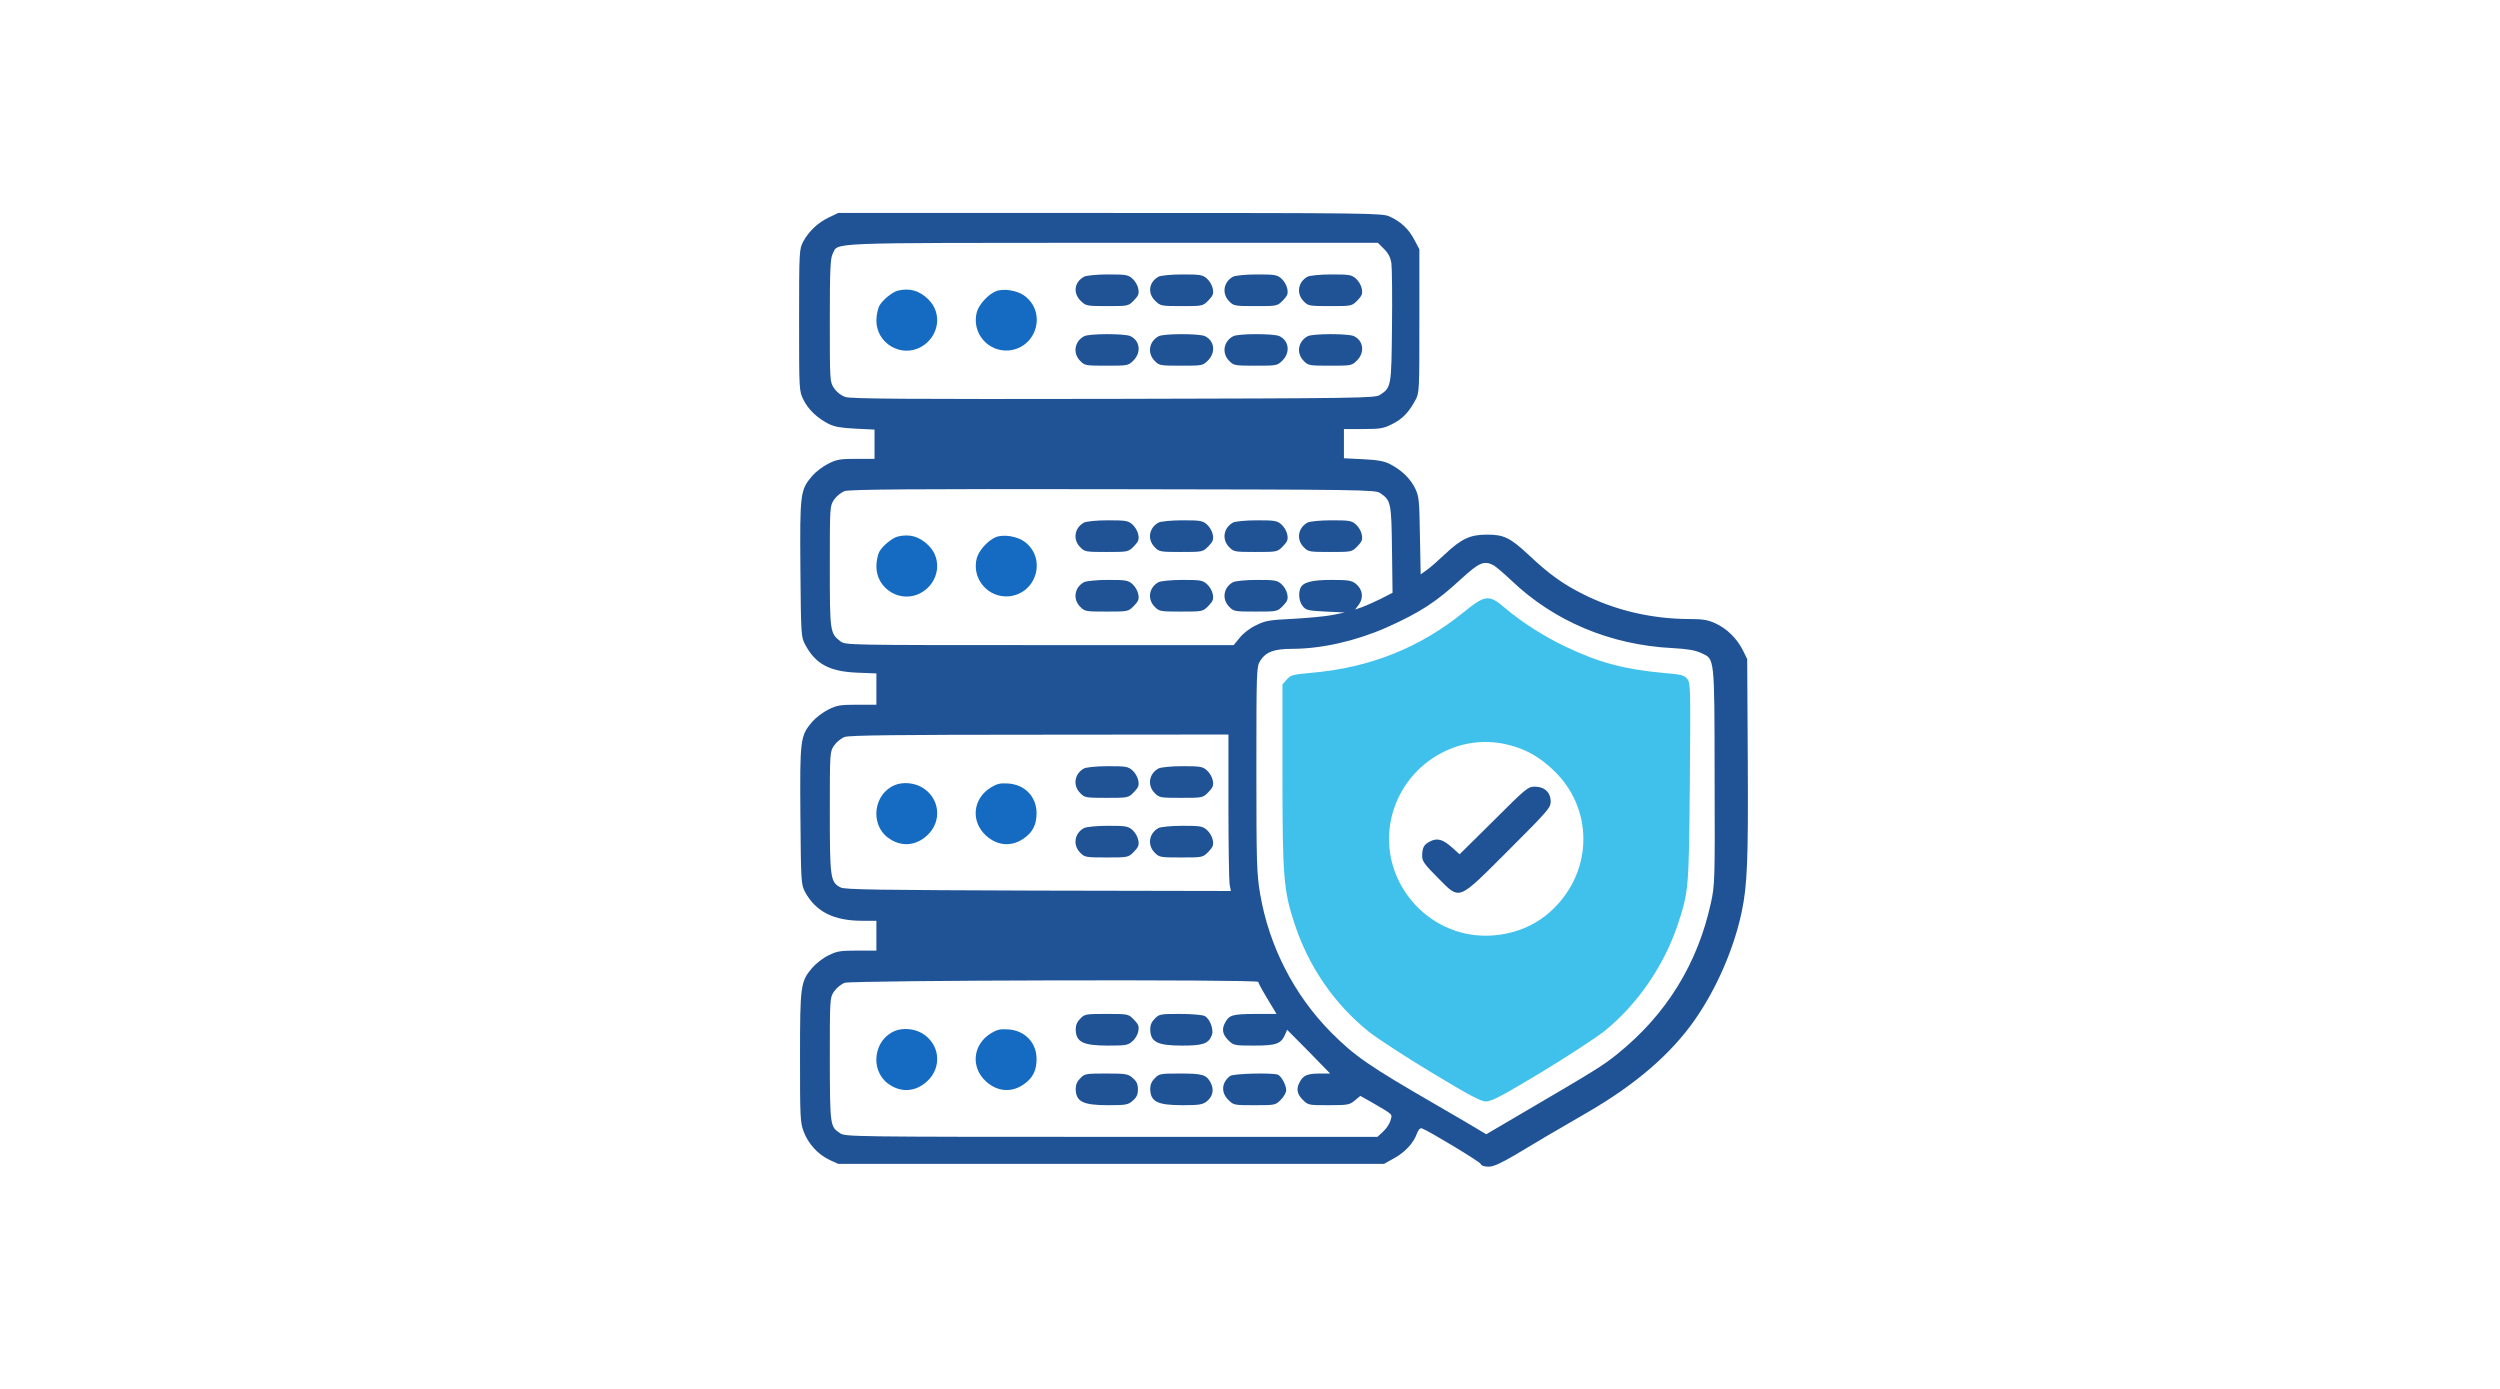
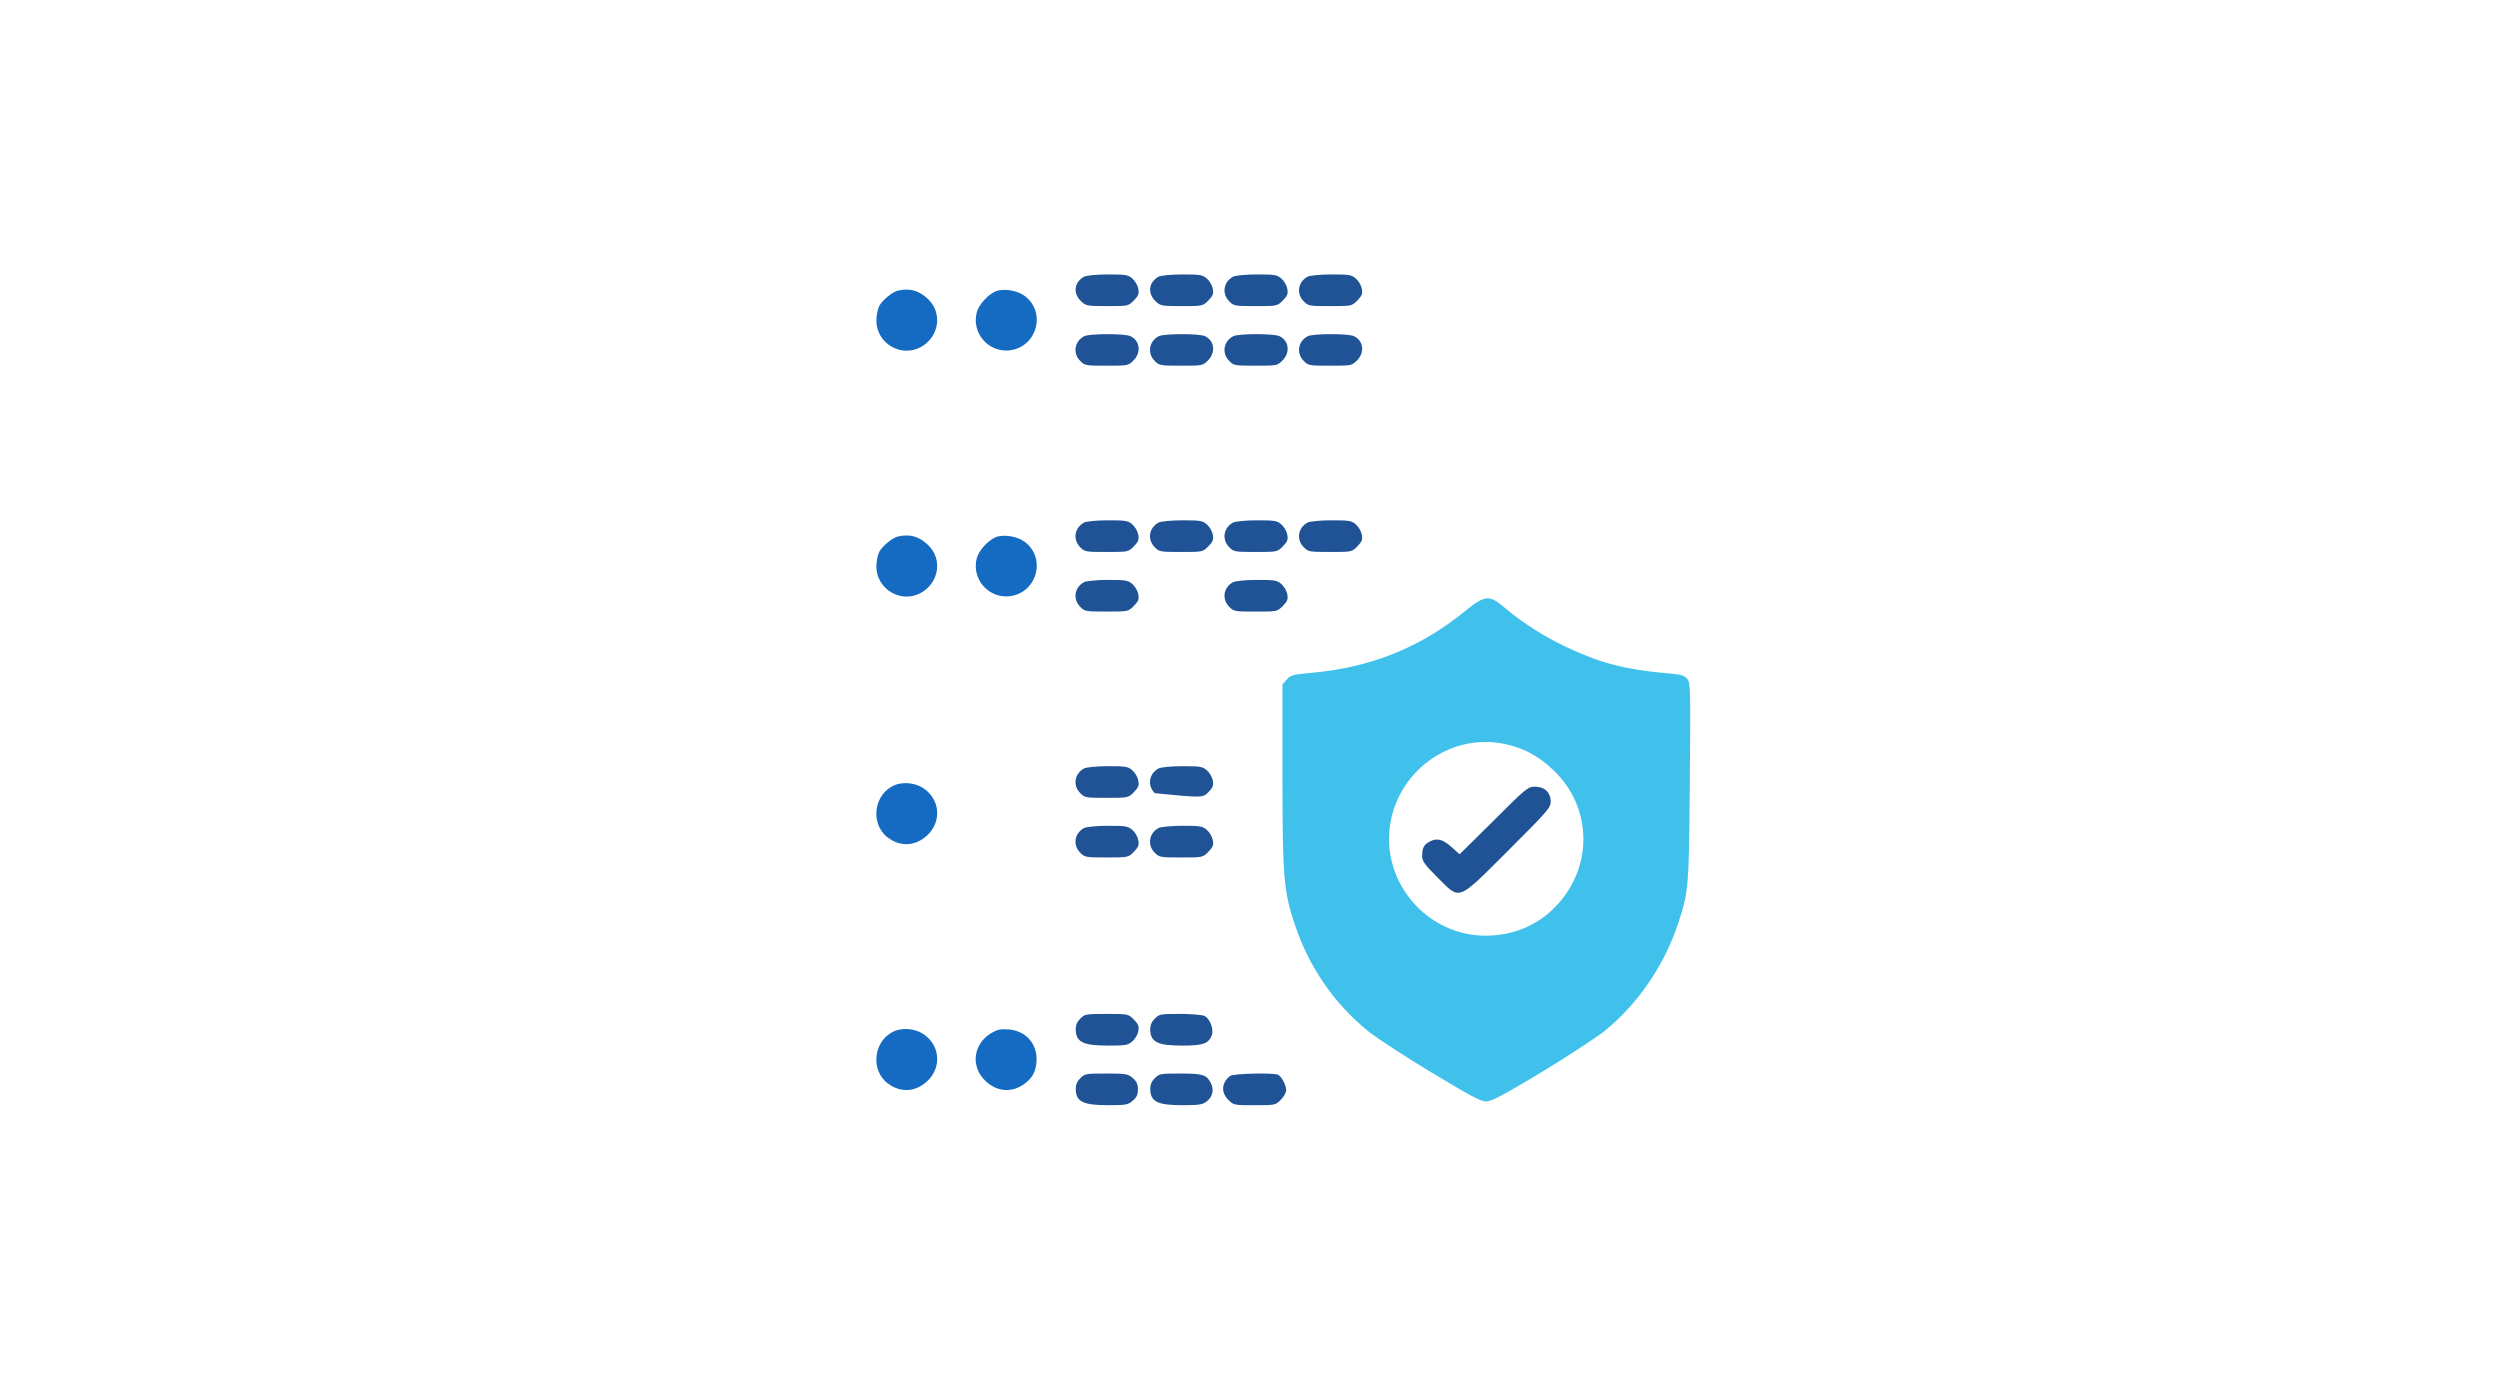
<svg xmlns="http://www.w3.org/2000/svg" width="270" height="150" viewBox="0 0 270 150" fill="none">
  <g clip-path="url(#clip0_1833_446)">
-     <path d="M89.52 23.483C88.334 24.046 87.348 24.971 86.744 26.098C86.322 26.903 86.302 27.104 86.302 34.567C86.302 42.152 86.302 42.212 86.764 43.157C87.287 44.224 88.233 45.129 89.48 45.773C90.124 46.094 90.808 46.215 92.397 46.296L94.449 46.396V47.965V49.555H92.478C90.768 49.555 90.365 49.615 89.46 50.078C88.877 50.359 88.092 50.963 87.71 51.406C86.422 52.934 86.382 53.276 86.443 61.444C86.503 68.565 86.523 68.787 86.945 69.591C88.072 71.724 89.581 72.528 92.598 72.649L94.65 72.73V74.419V76.109H92.578C90.748 76.109 90.385 76.17 89.46 76.632C88.877 76.914 88.092 77.518 87.71 77.96C86.422 79.489 86.382 79.831 86.443 88.099C86.503 95.261 86.523 95.543 86.945 96.327C88.092 98.46 90.044 99.445 93.121 99.445H94.65V101.055V102.664H92.578C90.748 102.664 90.385 102.724 89.46 103.187C88.877 103.469 88.112 104.072 87.73 104.515C86.463 106.004 86.402 106.366 86.402 114.151C86.402 120.689 86.422 121.232 86.805 122.238C87.308 123.546 88.354 124.692 89.601 125.276L90.526 125.698H119.998H149.47L150.556 125.095C151.743 124.451 152.668 123.445 153.03 122.419C153.212 121.956 153.372 121.796 153.594 121.876C154.459 122.218 159.81 125.457 159.911 125.698C159.971 125.879 160.293 126 160.755 126C161.299 126 162.043 125.658 163.632 124.733C165.724 123.465 168.118 122.057 171.498 120.106C176.668 117.108 180.511 113.789 183.065 110.107C185.379 106.788 187.27 102.443 188.095 98.52C188.718 95.583 188.819 92.927 188.759 82.044L188.698 71.181L188.236 70.235C187.592 68.968 186.526 67.902 185.298 67.338C184.474 66.956 183.93 66.856 182.522 66.856C178.438 66.856 174.455 65.93 170.955 64.16C168.822 63.094 167.294 62.007 165.101 59.935C163.089 58.064 162.405 57.722 160.534 57.742C158.764 57.742 157.798 58.205 156.008 59.895C155.284 60.579 154.419 61.343 154.056 61.585L153.433 62.027L153.352 57.863C153.292 53.96 153.252 53.618 152.829 52.733C152.306 51.667 151.361 50.762 150.113 50.118C149.47 49.796 148.786 49.675 147.217 49.595L145.145 49.494V47.925V46.336H147.217C149.047 46.336 149.409 46.276 150.335 45.813C151.461 45.25 152.145 44.545 152.849 43.238C153.292 42.433 153.292 42.272 153.292 34.668V26.923L152.749 25.897C152.145 24.73 151.28 23.925 150.073 23.382C149.309 23.02 147.88 23 119.897 23H90.526L89.52 23.483ZM149.47 26.883C149.953 27.365 150.174 27.808 150.274 28.452C150.335 28.935 150.375 32.013 150.335 35.272C150.274 41.769 150.254 41.85 149.027 42.654C148.504 42.996 146.834 43.017 120.28 43.077C97.99 43.117 91.915 43.077 91.311 42.876C90.828 42.715 90.365 42.353 90.084 41.93C89.621 41.246 89.621 41.186 89.621 34.628C89.621 29.116 89.681 27.909 89.923 27.426C90.587 26.158 88.555 26.239 120.058 26.219H148.806L149.47 26.883ZM149.027 53.236C150.214 54.021 150.274 54.242 150.335 59.352L150.395 64.019L149.148 64.663C148.444 65.005 147.538 65.407 147.116 65.568L146.352 65.829L146.774 65.266C147.297 64.542 147.156 63.617 146.412 63.033C145.969 62.691 145.587 62.631 143.797 62.631C141.624 62.631 140.699 62.892 140.437 63.536C140.196 64.16 140.316 65.005 140.699 65.467C141.041 65.91 141.282 65.95 143.173 66.051L145.245 66.151L143.837 66.433C143.072 66.574 141.161 66.755 139.592 66.835C137.057 66.956 136.635 67.037 135.629 67.54C134.985 67.841 134.241 68.425 133.879 68.887L133.235 69.672H112.273C91.291 69.672 91.291 69.672 90.748 69.249C89.641 68.384 89.621 68.223 89.621 61.162C89.621 54.705 89.621 54.644 90.084 53.96C90.345 53.578 90.848 53.176 91.231 53.035C91.774 52.854 98.634 52.794 120.199 52.834C146.834 52.874 148.504 52.894 149.027 53.236ZM161.299 61.042C161.54 61.182 162.425 61.927 163.25 62.711C167.877 67.117 173.932 69.652 180.611 69.994C182.221 70.074 183.106 70.235 183.709 70.517C185.198 71.201 185.158 70.738 185.178 83.855C185.218 95.201 185.198 95.583 184.775 97.534C183.327 104.133 179.947 109.584 174.677 113.829C173.168 115.056 172.363 115.559 164.457 120.186L160.514 122.5L158.321 121.192C157.094 120.488 155.605 119.623 155.002 119.261C147.8 115.096 146.291 114.05 143.736 111.475C139.773 107.472 137.057 102.201 136.092 96.528C135.73 94.376 135.689 93.249 135.689 83.11C135.689 72.347 135.71 72.005 136.092 71.382C136.695 70.416 137.58 70.074 139.552 70.074C142.71 70.074 146.412 69.229 149.671 67.801C153.332 66.171 155.103 65.025 157.778 62.55C159.75 60.74 160.273 60.519 161.299 61.042ZM132.672 87.013C132.672 91.258 132.732 95.06 132.793 95.482L132.933 96.227L112.132 96.186C94.852 96.126 91.231 96.086 90.788 95.844C89.681 95.281 89.621 94.859 89.621 87.717C89.621 81.259 89.621 81.199 90.084 80.515C90.345 80.133 90.848 79.731 91.231 79.59C91.754 79.409 97.064 79.348 112.313 79.348L132.672 79.328V87.013ZM135.891 106.044C135.891 106.144 136.333 106.969 136.876 107.854L137.862 109.504H135.529C133.074 109.524 132.752 109.625 132.31 110.449C131.928 111.154 132.028 111.717 132.652 112.34C133.235 112.904 133.275 112.924 135.428 112.924C137.822 112.924 138.345 112.743 138.788 111.737L139.009 111.214L141.342 113.568L143.656 115.941H142.449C141.161 115.962 140.739 116.143 140.357 116.887C139.974 117.591 140.075 118.154 140.699 118.778C141.282 119.361 141.322 119.361 143.495 119.361C145.567 119.361 145.748 119.321 146.311 118.858L146.915 118.355L148.202 119.08C150.536 120.448 150.375 120.287 150.174 121.011C150.073 121.373 149.711 121.916 149.369 122.218L148.766 122.781H120.038C91.995 122.781 91.311 122.761 90.748 122.399C89.641 121.675 89.641 121.614 89.621 114.412C89.621 107.814 89.621 107.754 90.084 107.07C90.345 106.688 90.848 106.285 91.231 106.144C92.055 105.863 135.891 105.762 135.891 106.044Z" fill="#205395" />
    <path d="M117.081 29.88C116.015 30.463 115.854 31.671 116.739 32.515C117.282 33.038 117.383 33.059 119.575 33.059C121.829 33.059 121.849 33.059 122.452 32.455C122.955 31.932 123.036 31.731 122.935 31.188C122.875 30.826 122.593 30.343 122.291 30.081C121.829 29.679 121.587 29.639 119.636 29.639C118.449 29.639 117.302 29.759 117.081 29.88Z" fill="#205395" />
    <path d="M125.128 29.88C124.062 30.463 123.901 31.671 124.786 32.515C125.329 33.038 125.43 33.059 127.622 33.059C129.875 33.059 129.896 33.059 130.499 32.455C131.002 31.932 131.082 31.731 130.982 31.188C130.922 30.826 130.64 30.343 130.338 30.081C129.875 29.679 129.634 29.639 127.683 29.639C126.496 29.639 125.349 29.759 125.128 29.88Z" fill="#205395" />
    <path d="M133.174 29.88C132.128 30.443 131.927 31.731 132.772 32.556C133.235 33.038 133.376 33.059 135.588 33.059C137.922 33.059 137.942 33.059 138.546 32.455C139.049 31.932 139.129 31.731 139.028 31.188C138.968 30.826 138.686 30.343 138.385 30.081C137.922 29.679 137.681 29.639 135.729 29.639C134.542 29.639 133.396 29.759 133.174 29.88Z" fill="#205395" />
    <path d="M141.221 29.88C140.175 30.443 139.974 31.731 140.819 32.556C141.282 33.038 141.422 33.059 143.635 33.059C145.969 33.059 145.989 33.059 146.593 32.455C147.095 31.932 147.176 31.731 147.075 31.188C147.015 30.826 146.733 30.343 146.432 30.081C145.969 29.679 145.727 29.639 143.776 29.639C142.589 29.639 141.443 29.759 141.221 29.88Z" fill="#205395" />
    <path d="M117.081 36.318C116.035 36.881 115.833 38.168 116.678 38.993C117.141 39.476 117.282 39.496 119.495 39.496C121.808 39.496 121.848 39.496 122.432 38.913C123.277 38.048 123.116 36.78 122.07 36.297C121.446 36.016 117.604 36.016 117.081 36.318Z" fill="#205395" />
    <path d="M125.127 36.318C124.081 36.881 123.88 38.168 124.725 38.993C125.188 39.476 125.329 39.496 127.542 39.496C129.855 39.496 129.895 39.496 130.479 38.913C131.324 38.048 131.163 36.78 130.117 36.297C129.493 36.016 125.651 36.016 125.127 36.318Z" fill="#205395" />
    <path d="M133.174 36.318C132.128 36.881 131.927 38.168 132.772 38.993C133.235 39.476 133.376 39.496 135.588 39.496C137.902 39.496 137.942 39.496 138.526 38.913C139.37 38.048 139.21 36.78 138.163 36.297C137.54 36.016 133.697 36.016 133.174 36.318Z" fill="#205395" />
    <path d="M141.221 36.318C140.175 36.881 139.974 38.168 140.819 38.993C141.282 39.476 141.422 39.496 143.635 39.496C145.949 39.496 145.989 39.496 146.572 38.913C147.417 38.048 147.256 36.78 146.21 36.297C145.587 36.016 141.744 36.016 141.221 36.318Z" fill="#205395" />
    <path d="M117.081 56.435C116.035 56.998 115.833 58.285 116.678 59.11C117.141 59.593 117.282 59.613 119.495 59.613C121.828 59.613 121.848 59.613 122.452 59.01C122.955 58.487 123.035 58.285 122.935 57.742C122.874 57.38 122.593 56.898 122.291 56.636C121.828 56.234 121.587 56.193 119.635 56.193C118.449 56.193 117.302 56.314 117.081 56.435Z" fill="#205395" />
    <path d="M125.127 56.435C124.081 56.998 123.88 58.285 124.725 59.11C125.188 59.593 125.329 59.613 127.542 59.613C129.875 59.613 129.895 59.613 130.499 59.01C131.002 58.487 131.082 58.285 130.982 57.742C130.921 57.38 130.64 56.898 130.338 56.636C129.875 56.234 129.634 56.193 127.682 56.193C126.495 56.193 125.349 56.314 125.127 56.435Z" fill="#205395" />
    <path d="M133.174 56.435C132.128 56.998 131.927 58.285 132.772 59.11C133.235 59.593 133.376 59.613 135.588 59.613C137.922 59.613 137.942 59.613 138.546 59.01C139.049 58.487 139.129 58.285 139.028 57.742C138.968 57.38 138.686 56.898 138.385 56.636C137.922 56.234 137.681 56.193 135.729 56.193C134.542 56.193 133.396 56.314 133.174 56.435Z" fill="#205395" />
    <path d="M141.221 56.435C140.175 56.998 139.974 58.285 140.819 59.11C141.282 59.593 141.422 59.613 143.635 59.613C145.969 59.613 145.989 59.613 146.593 59.01C147.095 58.487 147.176 58.285 147.075 57.742C147.015 57.38 146.733 56.898 146.432 56.636C145.969 56.234 145.727 56.193 143.776 56.193C142.589 56.193 141.443 56.314 141.221 56.435Z" fill="#205395" />
    <path d="M117.081 62.872C116.035 63.435 115.833 64.723 116.678 65.548C117.141 66.031 117.282 66.051 119.495 66.051C121.828 66.051 121.848 66.051 122.452 65.447C122.955 64.924 123.035 64.723 122.935 64.18C122.874 63.818 122.593 63.335 122.291 63.073C121.828 62.671 121.587 62.631 119.635 62.631C118.449 62.631 117.302 62.752 117.081 62.872Z" fill="#205395" />
-     <path d="M125.127 62.872C124.081 63.435 123.88 64.723 124.725 65.548C125.188 66.031 125.329 66.051 127.542 66.051C129.875 66.051 129.895 66.051 130.499 65.447C131.002 64.924 131.082 64.723 130.982 64.18C130.921 63.818 130.64 63.335 130.338 63.073C129.875 62.671 129.634 62.631 127.682 62.631C126.495 62.631 125.349 62.752 125.127 62.872Z" fill="#205395" />
    <path d="M133.174 62.872C132.128 63.435 131.927 64.723 132.772 65.548C133.235 66.031 133.376 66.051 135.588 66.051C137.922 66.051 137.942 66.051 138.546 65.447C139.049 64.924 139.129 64.723 139.028 64.18C138.968 63.818 138.686 63.335 138.385 63.073C137.922 62.671 137.681 62.631 135.729 62.631C134.542 62.631 133.396 62.752 133.174 62.872Z" fill="#205395" />
    <path d="M161.319 88.622L157.637 92.263L156.833 91.539C155.827 90.634 155.223 90.473 154.439 90.875C153.775 91.217 153.594 91.539 153.594 92.485C153.594 93.008 153.875 93.39 155.263 94.778C157.738 97.252 157.315 97.413 162.888 91.861C167.173 87.576 167.475 87.234 167.475 86.57C167.475 85.585 166.811 84.961 165.765 84.961C165.02 84.961 164.799 85.142 161.319 88.622Z" fill="#205395" />
    <path d="M117.081 82.99C116.035 83.553 115.833 84.84 116.678 85.665C117.141 86.148 117.282 86.168 119.495 86.168C121.828 86.168 121.848 86.168 122.452 85.564C122.955 85.041 123.035 84.84 122.935 84.297C122.874 83.935 122.593 83.452 122.291 83.191C121.828 82.788 121.587 82.748 119.635 82.748C118.449 82.748 117.302 82.869 117.081 82.99Z" fill="#205395" />
-     <path d="M125.127 82.99C124.081 83.553 123.88 84.84 124.725 85.665C125.188 86.148 125.329 86.168 127.542 86.168C129.875 86.168 129.895 86.168 130.499 85.564C131.002 85.041 131.082 84.84 130.982 84.297C130.921 83.935 130.64 83.452 130.338 83.191C129.875 82.788 129.634 82.748 127.682 82.748C126.495 82.748 125.349 82.869 125.127 82.99Z" fill="#205395" />
+     <path d="M125.127 82.99C124.081 83.553 123.88 84.84 124.725 85.665C129.875 86.168 129.895 86.168 130.499 85.564C131.002 85.041 131.082 84.84 130.982 84.297C130.921 83.935 130.64 83.452 130.338 83.191C129.875 82.788 129.634 82.748 127.682 82.748C126.495 82.748 125.349 82.869 125.127 82.99Z" fill="#205395" />
    <path d="M117.081 89.427C116.035 89.99 115.833 91.278 116.678 92.103C117.141 92.585 117.282 92.606 119.495 92.606C121.828 92.606 121.848 92.606 122.452 92.002C122.955 91.479 123.035 91.278 122.935 90.735C122.874 90.373 122.593 89.89 122.291 89.628C121.828 89.226 121.587 89.186 119.635 89.186C118.449 89.186 117.302 89.306 117.081 89.427Z" fill="#205395" />
    <path d="M125.127 89.427C124.081 89.99 123.88 91.278 124.725 92.103C125.188 92.585 125.329 92.606 127.542 92.606C129.875 92.606 129.895 92.606 130.499 92.002C131.002 91.479 131.082 91.278 130.982 90.735C130.921 90.373 130.64 89.89 130.338 89.628C129.875 89.226 129.634 89.186 127.682 89.186C126.495 89.186 125.349 89.306 125.127 89.427Z" fill="#205395" />
    <path d="M116.679 110.007C116.337 110.329 116.176 110.711 116.176 111.154C116.196 112.542 116.94 112.924 119.676 112.924C121.587 112.924 121.829 112.884 122.291 112.461C122.593 112.22 122.875 111.737 122.935 111.375C123.036 110.832 122.955 110.63 122.452 110.107C121.849 109.504 121.829 109.504 119.495 109.504C117.282 109.504 117.141 109.524 116.679 110.007Z" fill="#205395" />
    <path d="M124.726 110.007C124.384 110.329 124.223 110.711 124.223 111.154C124.243 112.542 124.987 112.924 127.683 112.924C129.936 112.924 130.519 112.723 130.881 111.797C131.103 111.174 130.68 110.027 130.097 109.725C129.855 109.604 128.669 109.504 127.441 109.504C125.349 109.504 125.188 109.524 124.726 110.007Z" fill="#205395" />
    <path d="M116.679 116.444C116.337 116.766 116.176 117.148 116.176 117.591C116.196 118.979 116.94 119.361 119.676 119.361C121.607 119.361 121.829 119.321 122.332 118.879C122.754 118.516 122.895 118.235 122.895 117.651C122.895 117.068 122.754 116.786 122.332 116.424C121.829 115.982 121.607 115.941 119.475 115.941C117.282 115.941 117.141 115.962 116.679 116.444Z" fill="#205395" />
    <path d="M124.726 116.444C124.384 116.766 124.223 117.148 124.223 117.591C124.243 118.979 124.987 119.361 127.703 119.361C129.493 119.361 129.876 119.301 130.318 118.959C130.982 118.436 131.143 117.692 130.761 116.947C130.298 116.062 129.896 115.941 127.441 115.941C125.349 115.941 125.188 115.962 124.726 116.444Z" fill="#205395" />
    <path d="M132.853 116.203C131.928 116.907 131.847 117.973 132.652 118.778C133.235 119.361 133.276 119.361 135.489 119.361C137.702 119.361 137.742 119.361 138.325 118.778C138.647 118.456 138.909 117.993 138.909 117.752C138.909 117.169 138.385 116.223 138.003 116.062C137.38 115.841 133.195 115.941 132.853 116.203Z" fill="#205395" />
    <path d="M96.964 31.389C96.34 31.55 95.294 32.415 94.952 33.059C94.791 33.38 94.65 34.085 94.65 34.628C94.65 37.082 97.326 38.671 99.478 37.464C101.43 36.358 101.812 33.823 100.243 32.314C99.257 31.369 98.251 31.087 96.964 31.389Z" fill="#156BC1" />
    <path d="M107.525 31.469C106.7 31.811 105.714 32.898 105.493 33.722C104.91 35.935 106.7 38.048 108.973 37.846C111.951 37.545 113.057 33.783 110.683 31.972C109.899 31.369 108.35 31.107 107.525 31.469Z" fill="#156BC1" />
    <path d="M96.964 57.944C96.34 58.105 95.294 58.969 94.952 59.613C94.791 59.935 94.65 60.639 94.65 61.182C94.65 63.637 97.326 65.226 99.478 64.019C101.43 62.913 101.812 60.378 100.243 58.869C99.257 57.923 98.251 57.642 96.964 57.944Z" fill="#156BC1" />
    <path d="M107.525 58.024C106.7 58.366 105.714 59.452 105.493 60.277C104.91 62.49 106.7 64.602 108.973 64.401C111.951 64.099 113.057 60.337 110.683 58.527C109.899 57.923 108.35 57.662 107.525 58.024Z" fill="#156BC1" />
    <path d="M158.06 66.131C153.312 69.974 147.921 72.126 141.584 72.669C139.612 72.85 139.371 72.911 138.969 73.394L138.506 73.917V83.694C138.506 94.698 138.627 96.227 139.834 99.828C141.362 104.454 144.139 108.458 147.82 111.415C148.725 112.139 151.783 114.131 154.62 115.841C158.724 118.315 159.931 118.959 160.494 118.959C161.077 118.959 162.284 118.315 166.408 115.841C169.265 114.111 172.363 112.079 173.309 111.335C176.869 108.458 179.746 104.253 181.235 99.747C182.381 96.227 182.402 95.965 182.502 84.458C182.583 74.299 182.583 73.756 182.221 73.313C181.899 72.931 181.577 72.83 179.766 72.689C175.501 72.307 172.685 71.563 169.104 69.853C166.771 68.746 164.377 67.218 162.546 65.669C160.816 64.18 160.413 64.22 158.06 66.131ZM162.948 80.455C164.799 80.917 166.227 81.722 167.716 83.13C172.081 87.214 172.102 93.913 167.776 98.138C165.865 100.029 163.25 101.055 160.434 101.055C154.117 101.055 149.168 95.281 150.134 89.045C151.079 82.969 157.114 78.926 162.948 80.455Z" fill="#40C1EC" />
    <path d="M96.662 84.78C94.368 85.705 93.926 88.964 95.877 90.453C97.245 91.479 98.834 91.398 100.102 90.252C101.812 88.703 101.51 86.128 99.518 85.001C98.673 84.538 97.527 84.438 96.662 84.78Z" fill="#156BC1" />
-     <path d="M107.022 85.041C105.05 86.248 104.809 88.723 106.498 90.252C107.766 91.398 109.355 91.479 110.703 90.453C111.568 89.809 111.95 89.004 111.95 87.818C111.95 86.067 110.703 84.74 108.892 84.619C108.027 84.559 107.685 84.639 107.022 85.041Z" fill="#156BC1" />
    <path d="M96.662 111.335C94.368 112.26 93.926 115.519 95.877 117.008C97.245 118.034 98.834 117.953 100.102 116.806C101.812 115.257 101.51 112.682 99.518 111.556C98.673 111.093 97.527 110.993 96.662 111.335Z" fill="#156BC1" />
    <path d="M107.022 111.596C105.05 112.803 104.809 115.278 106.498 116.806C107.766 117.953 109.355 118.034 110.703 117.008C111.568 116.364 111.95 115.559 111.95 114.372C111.95 112.622 110.703 111.294 108.892 111.174C108.027 111.113 107.685 111.194 107.022 111.596Z" fill="#156BC1" />
  </g>
  <defs>
    <clipPath id="clip0_1833_446">
      <rect width="103" height="103" fill="white" transform="translate(86 23)" />
    </clipPath>
  </defs>
</svg>